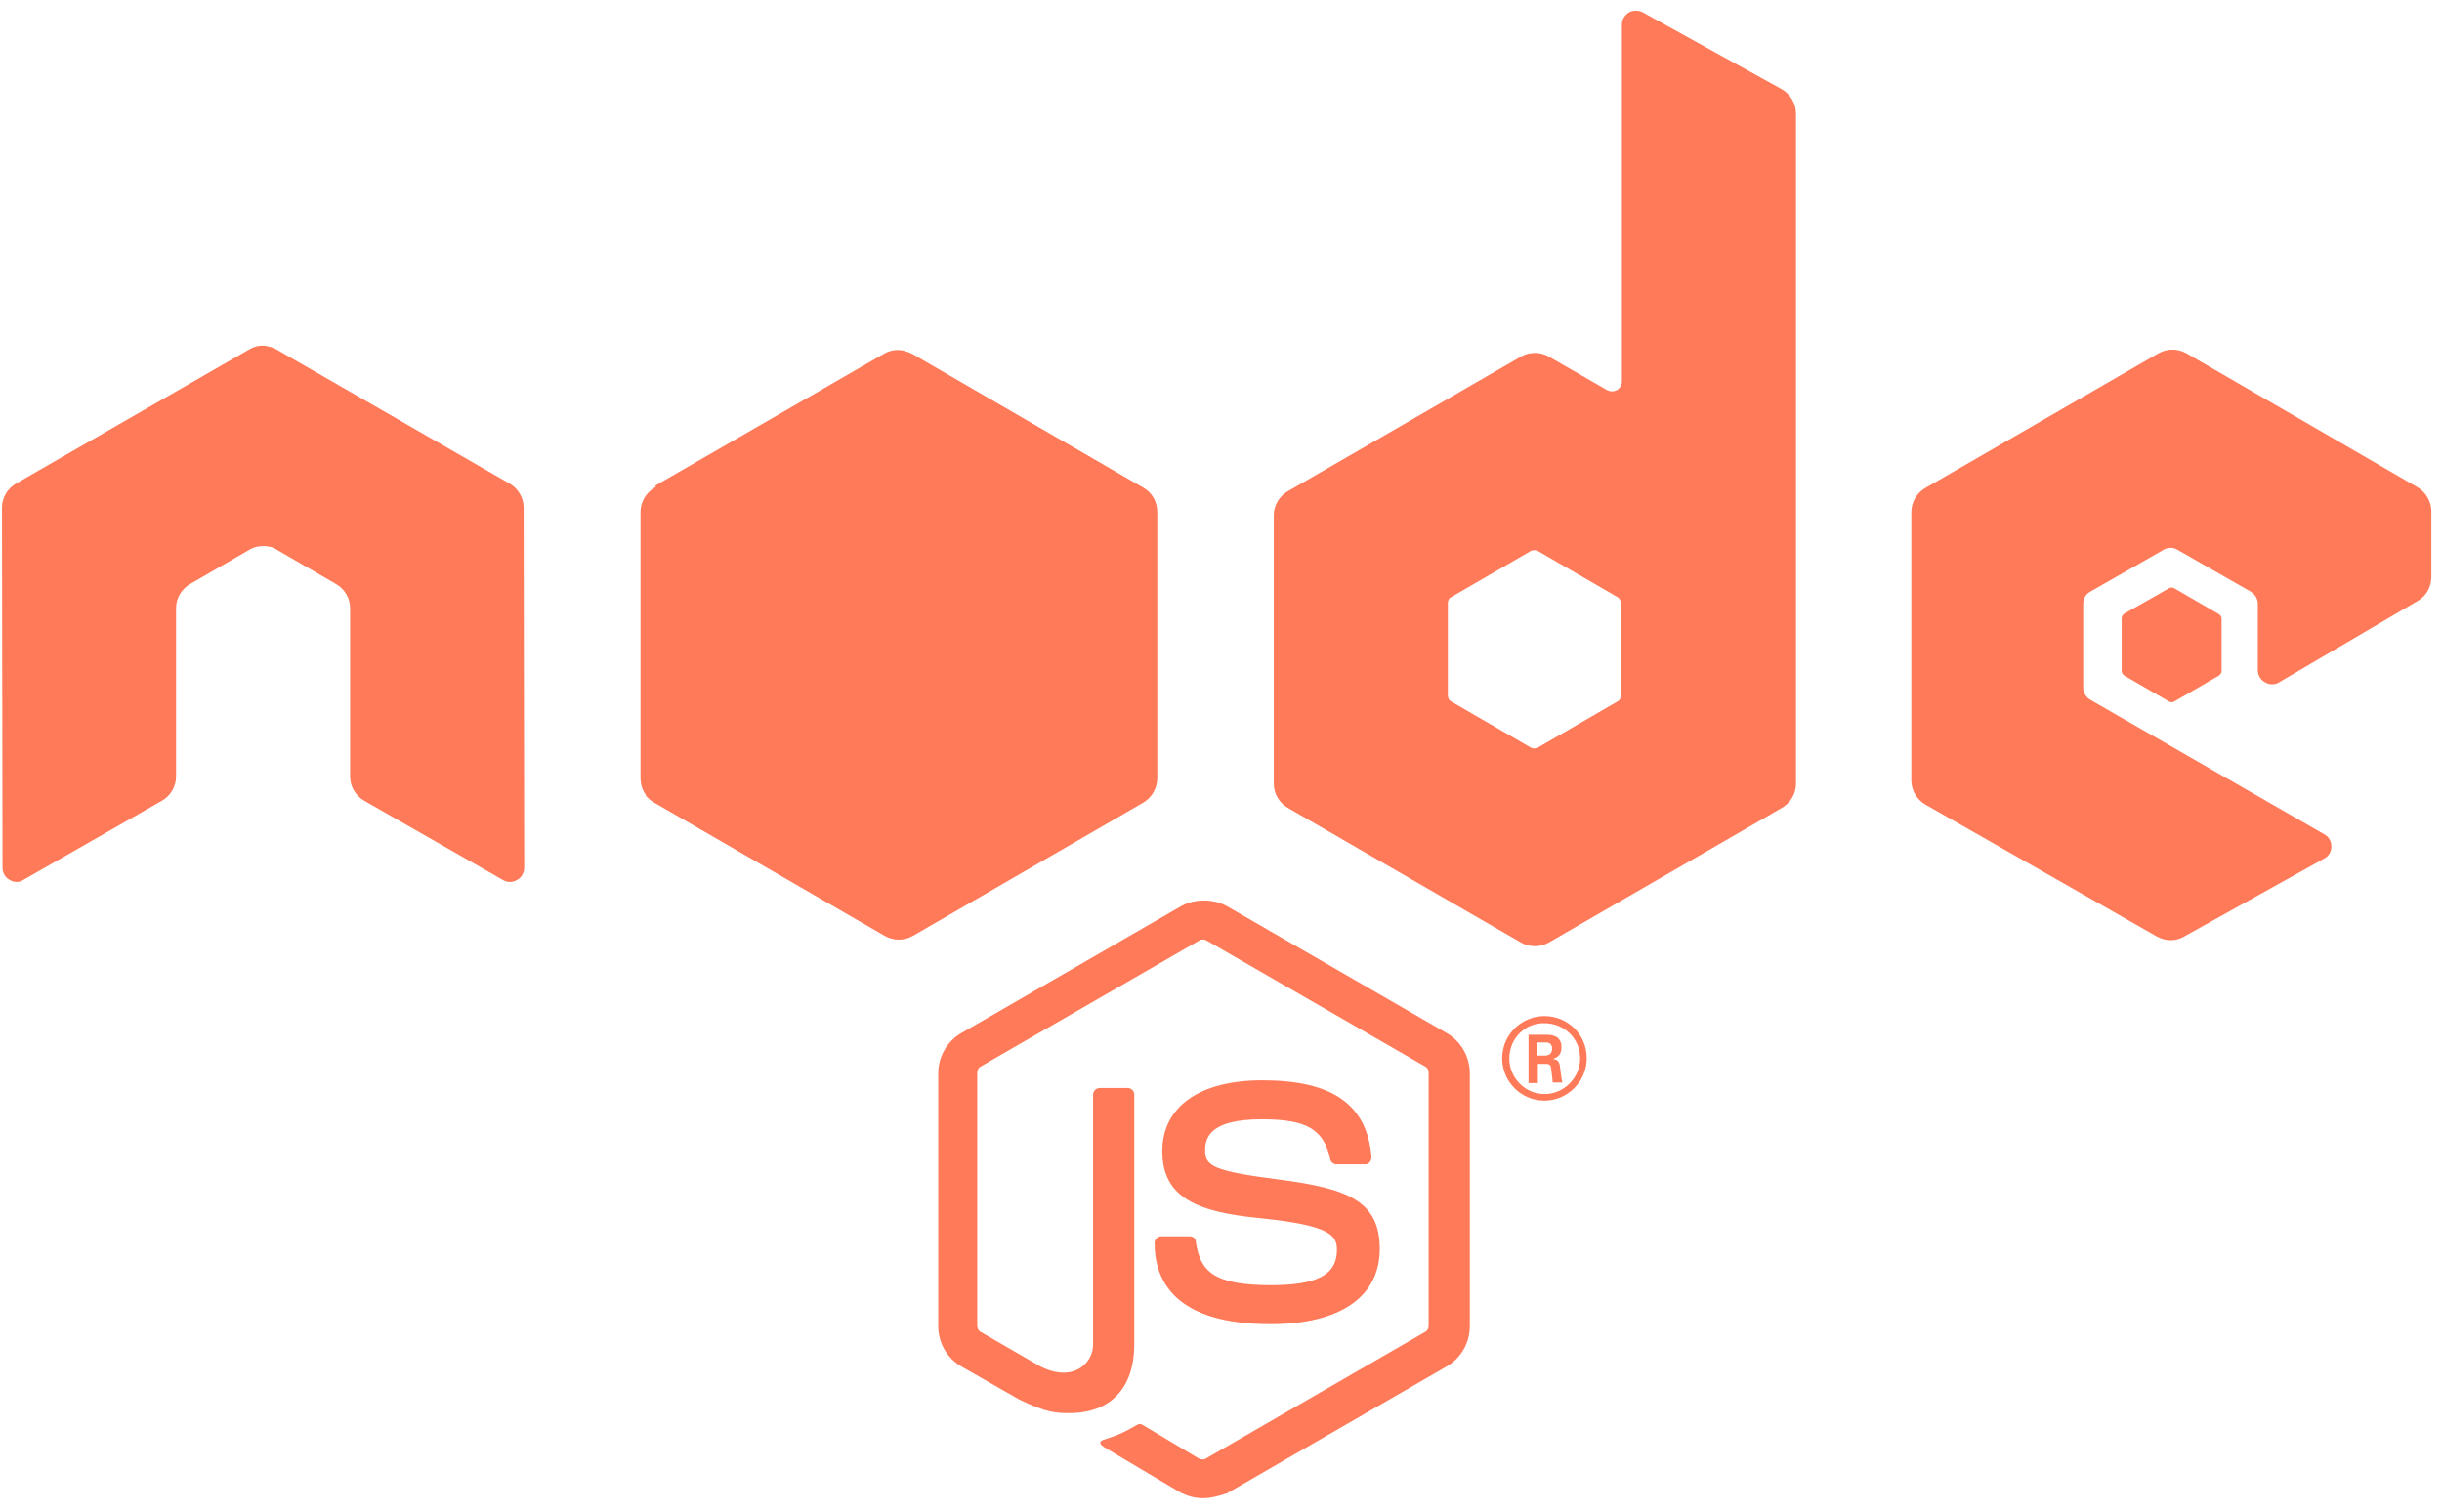
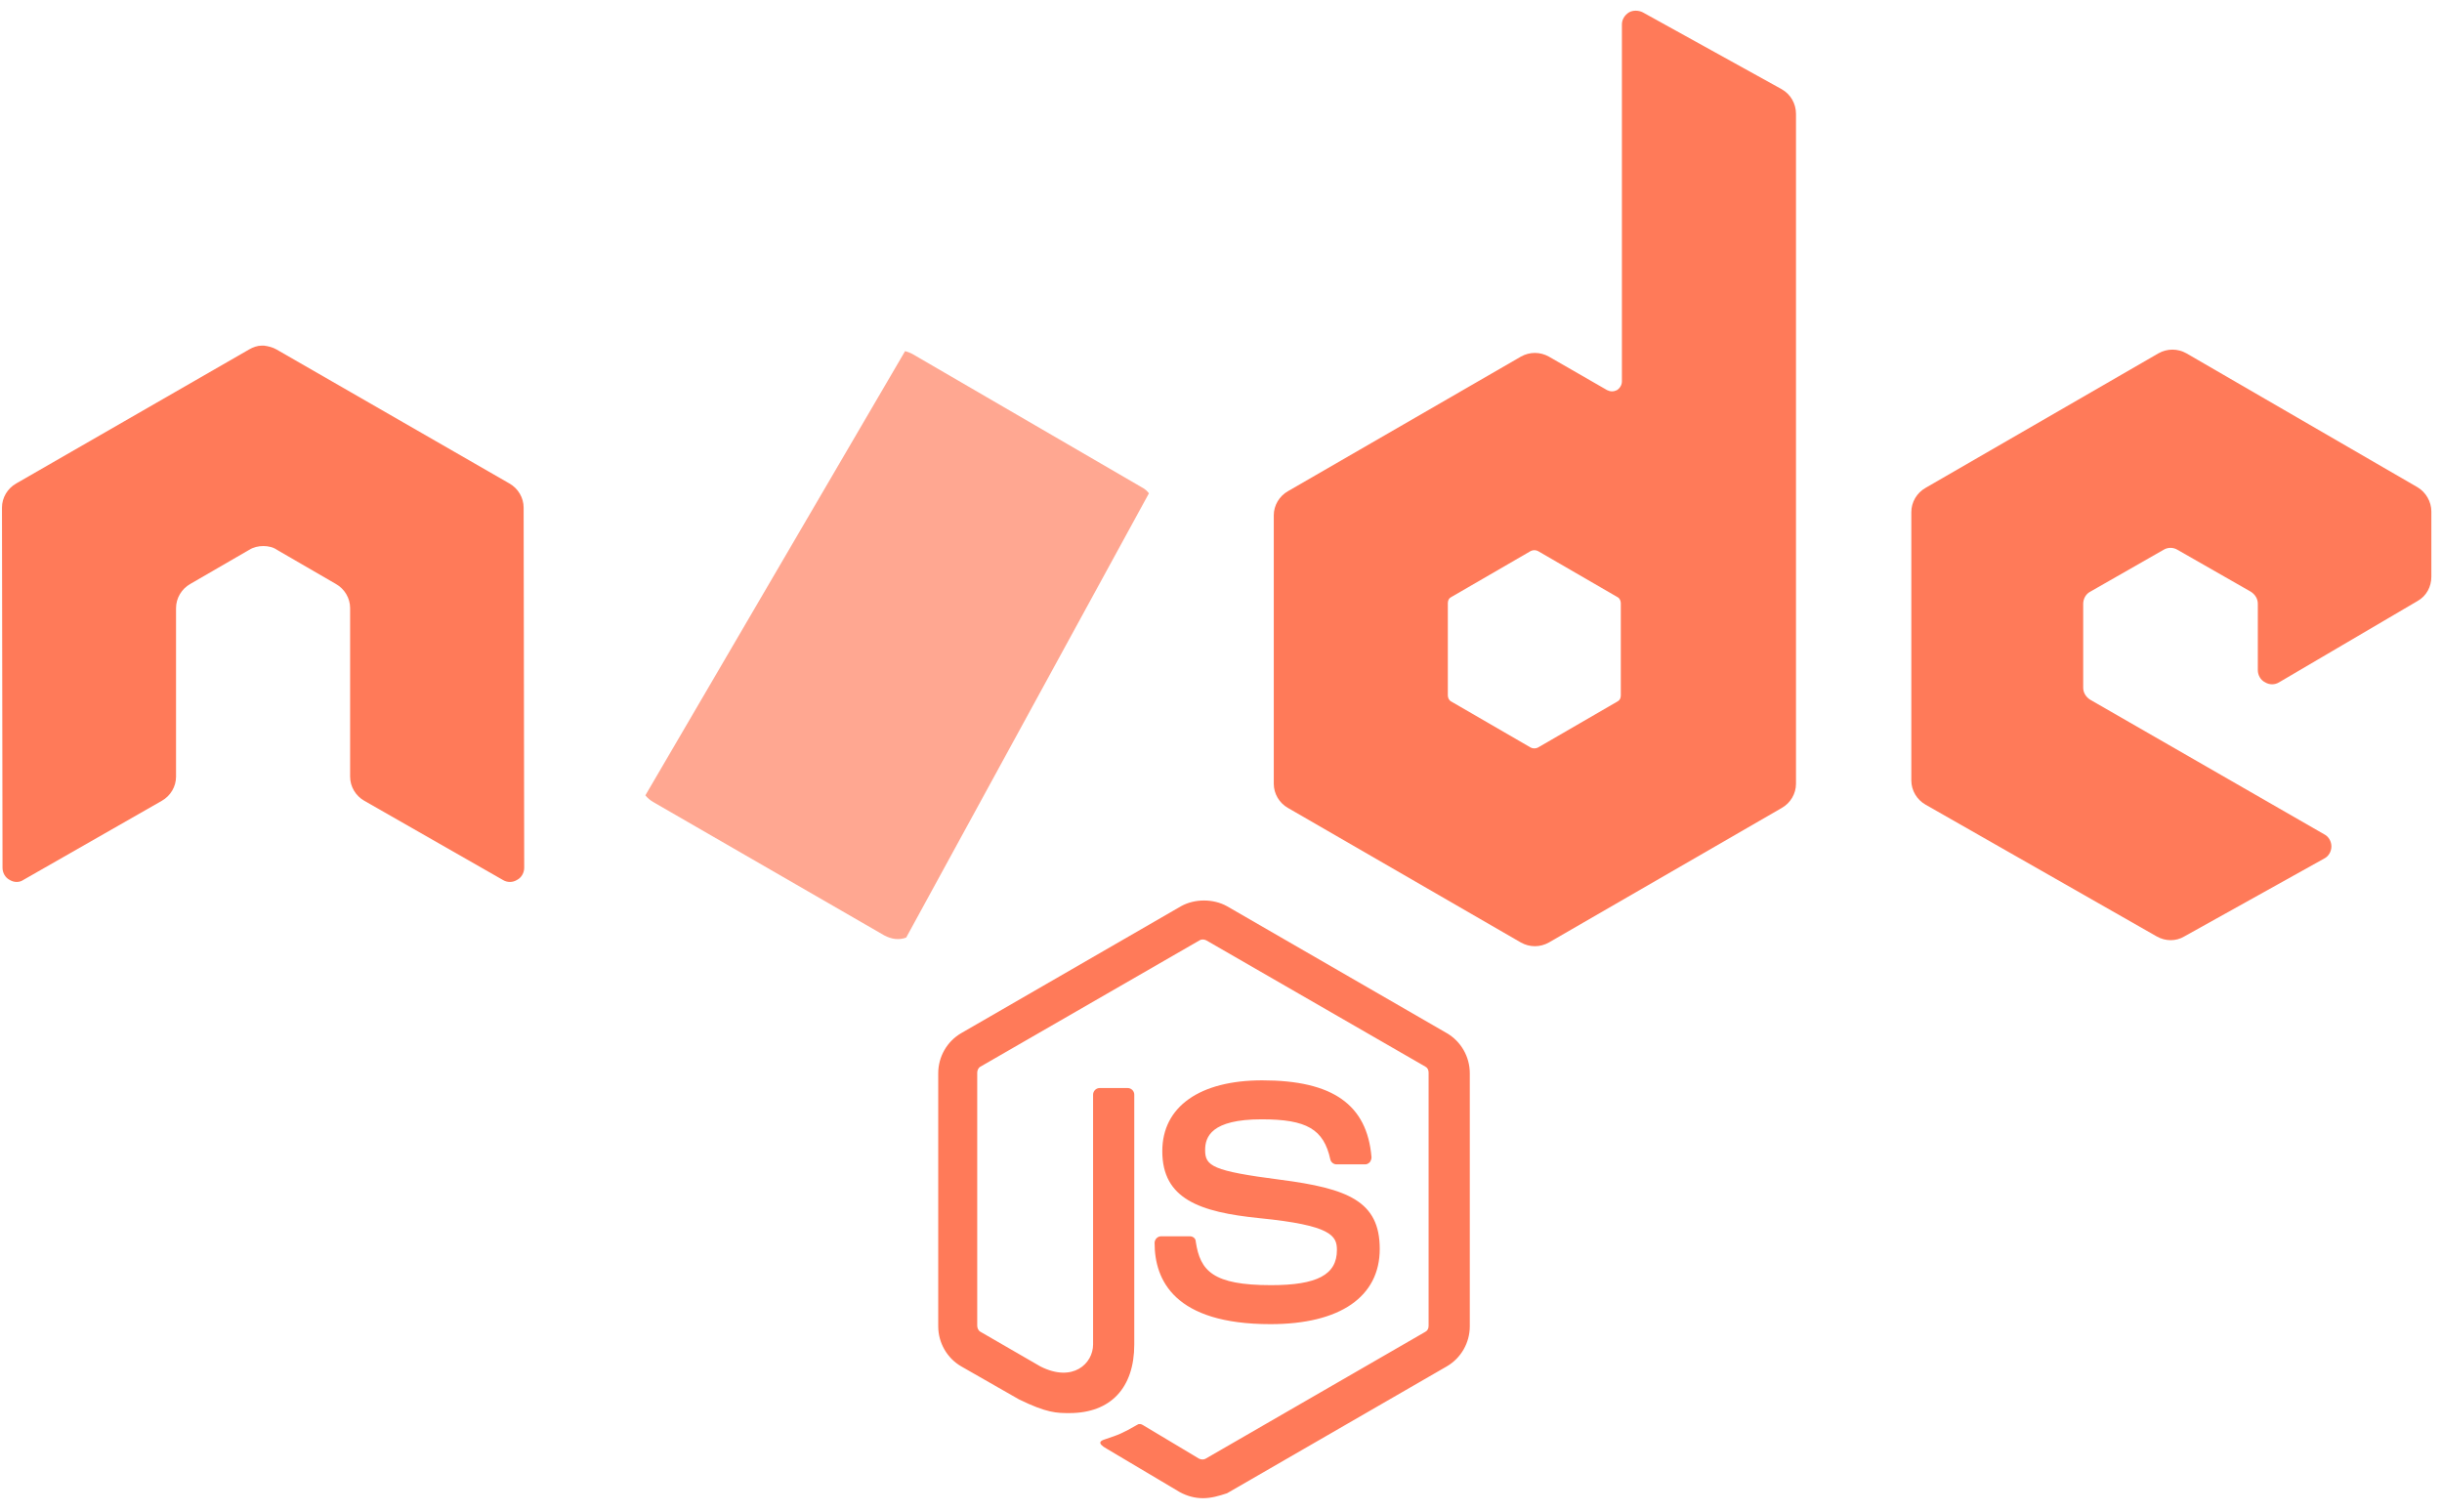
<svg xmlns="http://www.w3.org/2000/svg" width="126" height="78" viewBox="0 0 126 78" fill="none">
  <path d="M62.067 77.307C61.642 77.307 61.245 77.193 60.877 76.995L57.108 74.757C56.542 74.445 56.825 74.332 56.995 74.275C57.76 74.02 57.902 73.963 58.695 73.51C58.78 73.453 58.894 73.482 58.978 73.538L61.868 75.267C61.982 75.323 62.123 75.323 62.209 75.267L73.542 68.722C73.655 68.665 73.712 68.552 73.712 68.41V55.348C73.712 55.207 73.655 55.093 73.542 55.037L62.237 48.52C62.123 48.463 61.982 48.463 61.897 48.52L50.592 55.037C50.478 55.093 50.422 55.235 50.422 55.348V68.41C50.422 68.523 50.478 68.665 50.592 68.722L53.68 70.507C55.352 71.357 56.4 70.365 56.4 69.373V56.482C56.4 56.312 56.542 56.142 56.74 56.142H58.185C58.355 56.142 58.525 56.283 58.525 56.482V69.373C58.525 71.612 57.307 72.915 55.182 72.915C54.53 72.915 54.02 72.915 52.575 72.207L49.6 70.507C48.864 70.082 48.41 69.288 48.41 68.438V55.377C48.41 54.527 48.864 53.733 49.6 53.308L60.934 46.763C61.642 46.367 62.605 46.367 63.313 46.763L74.647 53.308C75.383 53.733 75.837 54.527 75.837 55.377V68.438C75.837 69.288 75.383 70.082 74.647 70.507L63.313 77.052C62.889 77.193 62.492 77.307 62.067 77.307Z" fill="#ff7a59" />
  <path d="M65.553 68.326C60.594 68.326 59.574 66.059 59.574 64.132C59.574 63.962 59.716 63.792 59.914 63.792H61.388C61.558 63.792 61.699 63.906 61.699 64.076C61.926 65.577 62.578 66.314 65.581 66.314C67.961 66.314 68.981 65.776 68.981 64.501C68.981 63.764 68.698 63.226 64.986 62.857C61.898 62.546 59.971 61.866 59.971 59.401C59.971 57.106 61.898 55.746 65.128 55.746C68.754 55.746 70.539 56.992 70.766 59.712C70.766 59.797 70.738 59.882 70.681 59.967C70.624 60.024 70.539 60.081 70.454 60.081H68.953C68.811 60.081 68.669 59.967 68.641 59.826C68.301 58.267 67.423 57.757 65.099 57.757C62.493 57.757 62.181 58.664 62.181 59.344C62.181 60.166 62.549 60.421 66.062 60.874C69.547 61.327 71.191 61.979 71.191 64.444C71.191 66.909 69.151 68.326 65.553 68.326Z" fill="#ff7a59" />
-   <path d="M81.871 54.611C81.871 55.801 80.879 56.793 79.689 56.793C78.499 56.793 77.508 55.83 77.508 54.611C77.508 53.365 78.528 52.43 79.689 52.43C80.879 52.43 81.871 53.365 81.871 54.611ZM77.876 54.611C77.876 55.631 78.698 56.453 79.689 56.453C80.71 56.453 81.531 55.603 81.531 54.611C81.531 53.591 80.71 52.798 79.689 52.798C78.698 52.77 77.876 53.591 77.876 54.611ZM78.868 53.393H79.718C80.001 53.393 80.568 53.393 80.568 54.045C80.568 54.498 80.284 54.583 80.115 54.64C80.454 54.668 80.483 54.895 80.511 55.206C80.54 55.405 80.568 55.745 80.624 55.858H80.115C80.115 55.745 80.029 55.121 80.029 55.093C80.001 54.951 79.945 54.895 79.775 54.895H79.35V55.886H78.868V53.393ZM79.35 54.47H79.718C80.029 54.47 80.086 54.243 80.086 54.13C80.086 53.79 79.859 53.79 79.718 53.79H79.321V54.47H79.35Z" fill="#ff7a59" />
  <path fill-rule="evenodd" clip-rule="evenodd" d="M27.018 26.193C27.018 25.683 26.735 25.201 26.282 24.946L14.268 18.033C14.07 17.919 13.843 17.863 13.617 17.834C13.588 17.834 13.503 17.834 13.503 17.834C13.277 17.834 13.05 17.919 12.852 18.033L0.838 24.946C0.385 25.201 0.102 25.683 0.102 26.193L0.13 44.779C0.13 45.035 0.272 45.289 0.498 45.403C0.725 45.544 1.008 45.544 1.207 45.403L8.347 41.323C8.8 41.068 9.083 40.586 9.083 40.076V31.378C9.083 30.868 9.367 30.386 9.82 30.131L12.852 28.375C13.078 28.233 13.333 28.176 13.588 28.176C13.843 28.176 14.098 28.233 14.297 28.375L17.328 30.131C17.782 30.386 18.065 30.868 18.065 31.378V40.076C18.065 40.586 18.348 41.068 18.802 41.323L25.942 45.403C26.168 45.544 26.452 45.544 26.678 45.403C26.905 45.289 27.047 45.035 27.047 44.779L27.018 26.193Z" fill="#ff7a59" />
  <path fill-rule="evenodd" clip-rule="evenodd" d="M84.763 0.637C84.536 0.523 84.253 0.523 84.054 0.637C83.828 0.778 83.686 1.005 83.686 1.26V19.677C83.686 19.847 83.601 20.017 83.431 20.13C83.261 20.215 83.091 20.215 82.921 20.13L79.918 18.402C79.464 18.147 78.926 18.147 78.473 18.402L66.459 25.343C66.006 25.598 65.723 26.08 65.723 26.59V40.445C65.723 40.955 66.006 41.437 66.459 41.692L78.473 48.633C78.926 48.888 79.464 48.888 79.918 48.633L91.931 41.692C92.384 41.437 92.668 40.955 92.668 40.445V5.878C92.668 5.34 92.384 4.858 91.931 4.603L84.763 0.637ZM83.629 35.883C83.629 36.025 83.573 36.138 83.459 36.195L79.351 38.575C79.238 38.632 79.096 38.632 78.983 38.575L74.874 36.195C74.761 36.138 74.704 35.997 74.704 35.883V31.123C74.704 30.982 74.761 30.868 74.874 30.812L78.983 28.432C79.096 28.375 79.238 28.375 79.351 28.432L83.459 30.812C83.573 30.868 83.629 31.01 83.629 31.123V35.883Z" fill="#ff7a59" />
  <path fill-rule="evenodd" clip-rule="evenodd" d="M124.742 31.01C125.196 30.755 125.451 30.273 125.451 29.763V26.392C125.451 25.882 125.167 25.4 124.742 25.145L112.814 18.232C112.361 17.977 111.822 17.977 111.369 18.232L99.356 25.173C98.903 25.428 98.619 25.91 98.619 26.42V40.275C98.619 40.785 98.903 41.267 99.356 41.522L111.284 48.322C111.737 48.577 112.276 48.577 112.701 48.322L119.926 44.298C120.152 44.185 120.294 43.93 120.294 43.675C120.294 43.42 120.152 43.165 119.926 43.052L107.856 36.11C107.629 35.968 107.487 35.742 107.487 35.487V31.152C107.487 30.897 107.629 30.642 107.856 30.528L111.624 28.375C111.851 28.233 112.134 28.233 112.361 28.375L116.129 30.528C116.356 30.67 116.497 30.897 116.497 31.152V34.58C116.497 34.835 116.639 35.09 116.866 35.203C117.092 35.345 117.376 35.345 117.602 35.203L124.742 31.01Z" fill="#ff7a59" />
-   <path fill-rule="evenodd" clip-rule="evenodd" d="M111.907 30.358C111.992 30.301 112.106 30.301 112.191 30.358L114.486 31.69C114.571 31.746 114.627 31.831 114.627 31.945V34.608C114.627 34.721 114.571 34.806 114.486 34.863L112.191 36.195C112.106 36.251 111.992 36.251 111.907 36.195L109.612 34.863C109.527 34.806 109.471 34.721 109.471 34.608V31.916C109.471 31.803 109.527 31.718 109.612 31.661L111.907 30.358Z" fill="#ff7a59" />
-   <path fill-rule="evenodd" clip-rule="evenodd" d="M45.657 18.288C46.111 18.033 46.649 18.033 47.102 18.288L59.002 25.173C59.456 25.428 59.711 25.91 59.711 26.42V40.161C59.711 40.671 59.427 41.153 59.002 41.408L47.102 48.293C46.649 48.548 46.111 48.548 45.657 48.293L33.757 41.408C33.304 41.153 33.049 40.671 33.049 40.161V26.42C33.049 25.91 33.332 25.428 33.757 25.173L45.657 18.288Z" fill="#ff7a59" />
  <path opacity="0.66" d="M58.912 25.145L47.069 18.26C46.956 18.203 46.814 18.146 46.7 18.118L33.299 41.04C33.412 41.181 33.554 41.295 33.696 41.38L45.624 48.265C45.992 48.463 46.389 48.52 46.757 48.378L59.281 25.456C59.196 25.343 59.082 25.23 58.912 25.145Z" fill="#ff7a59" />
-   <path d="M47.044 48.264L58.916 41.38C59.369 41.124 59.568 40.643 59.568 40.133V40.076L46.704 18.118C46.336 18.005 45.939 18.061 45.599 18.259L33.812 25.059L46.619 48.406C46.789 48.406 46.931 48.349 47.044 48.264Z" fill="#ff7a59" />
</svg>